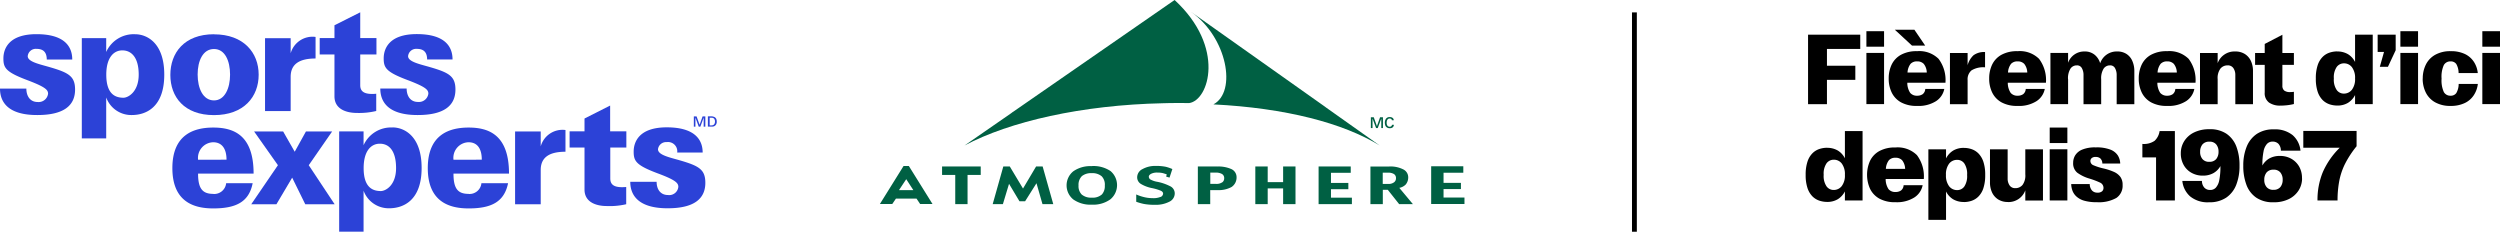
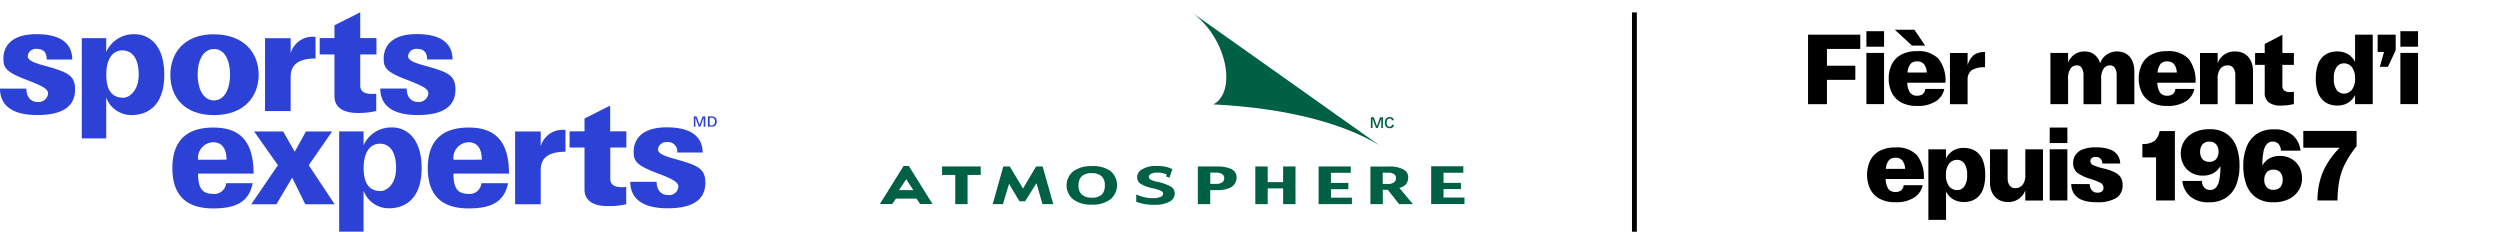
<svg xmlns="http://www.w3.org/2000/svg" width="345.33" height="32.01" viewBox="0 0 345.33 32.01">
  <g id="SE-AT_Fierement_dici_depuis_1967_RGB" data-name="SE-AT Fierement dici depuis 1967 RGB" transform="translate(0 0.01)">
    <g id="Groupe_2764" data-name="Groupe 2764">
      <rect id="Rectangle_739" data-name="Rectangle 739" width="0.67" height="30.3" transform="translate(225.43 1.7)" />
      <g id="Groupe_2760" data-name="Groupe 2760">
        <path id="Tracé_1837" data-name="Tracé 1837" d="M59,8.22c0-1.07-.53-1.48-1.42-1.48a1.115,1.115,0,0,0-1.21,1.01c0,.76,1.56,1.09,2.92,1.48,2.7.78,3.62,1.26,3.62,3.13,0,2.26-1.63,3.52-5.22,3.52-4.3,0-5.16-2.02-5.16-3.66h3.64c0,.99.49,1.85,1.56,1.85a1.311,1.311,0,0,0,1.44-1.15c0-.53-.37-.93-2.92-1.89C53.31,9.92,53,9.34,53,8.05s.7-3.35,4.57-3.35,4.94,1.71,4.94,3.5H58.99Z" fill="#2c42d7" />
        <path id="Tracé_1838" data-name="Tracé 1838" d="M6.46,8.22c0-1.07-.53-1.48-1.42-1.48A1.115,1.115,0,0,0,3.83,7.75c0,.76,1.56,1.09,2.92,1.48,2.7.78,3.62,1.26,3.62,3.13,0,2.26-1.63,3.52-5.21,3.52C.86,15.89,0,13.86,0,12.23H3.64c0,.99.49,1.85,1.56,1.85a1.311,1.311,0,0,0,1.44-1.15c0-.53-.37-.93-2.92-1.89C.78,9.93.47,9.35.47,8.06s.7-3.35,4.57-3.35,4.94,1.71,4.94,3.5H6.46Z" fill="#2c42d7" />
        <path id="Tracé_1839" data-name="Tracé 1839" d="M18.68,4.72a4.156,4.156,0,0,0-4.01,2.45V5.26H11.3V19.11h3.37V13.45a3.68,3.68,0,0,0,3.54,2.43c1.93,0,4.48-1.05,4.48-5.58s-2.53-5.58-4.01-5.58Zm-1.63,8.77c-1.17,0-2.37-.54-2.37-3.19,0-2.28.97-3.35,2.22-3.35s2.26.97,2.26,3.35-1.46,3.19-2.1,3.19Z" fill="#2c42d7" />
        <path id="Tracé_1840" data-name="Tracé 1840" d="M29.56,4.72c-4.13,0-6.03,2.59-6.03,5.62s1.91,5.55,6.03,5.55,6.17-2.53,6.17-5.58-2.08-5.58-6.17-5.58Zm0,9.14c-1.52,0-2.26-1.67-2.26-3.58s.74-3.52,2.26-3.52,2.22,1.65,2.22,3.54-.74,3.56-2.22,3.56Z" fill="#2c42d7" />
        <path id="Tracé_1841" data-name="Tracé 1841" d="M43.59,5.09a3.138,3.138,0,0,0-3.44,2.26V5.27H36.61V15.33h3.54V10.6c0-1.75,1.19-2.53,3.44-2.53V5.09h0Z" fill="#2c42d7" />
        <path id="Tracé_1842" data-name="Tracé 1842" d="M51.97,12.95v2.37a10.016,10.016,0,0,1-2.7.27c-1.12,0-3.07-.35-3.07-2.3V7.51H44.16V5.25H46.2V3.48l3.56-1.79V5.25H52V7.51H49.76v4.26c0,.97.72,1.3,2.22,1.17h0Z" fill="#2c42d7" />
        <path id="Tracé_1843" data-name="Tracé 1843" d="M29.44,26.77c-1.5,0-2.08-.78-2.08-2.8h7.67c0-5.29-2.7-6.36-5.58-6.36-2.65,0-5.64.95-5.64,5.6s2.96,5.57,5.64,5.57c3.13,0,4.94-.88,5.45-3.48H31.24a1.658,1.658,0,0,1-1.79,1.48Zm0-7.13c1.21,0,1.85.88,1.85,2.41H27.36A2.163,2.163,0,0,1,29.44,19.64Z" fill="#2c42d7" />
        <path id="Tracé_1844" data-name="Tracé 1844" d="M40.71,20.95l-1.6-2.8H35.1l3.29,4.66-3.69,5.4h3.48l2.18-3.68,1.81,3.68h4.06l-3.58-5.4,3.23-4.66H42.26l-1.55,2.8Z" fill="#2c42d7" />
        <path id="Tracé_1845" data-name="Tracé 1845" d="M54.23,17.6a4.167,4.167,0,0,0-4.01,2.45V18.14H46.85V31.99h3.37V26.33a3.7,3.7,0,0,0,3.54,2.43c1.93,0,4.48-1.05,4.48-5.57s-2.51-5.6-4.01-5.6ZM52.6,26.38c-1.17,0-2.37-.54-2.37-3.17,0-2.3.97-3.37,2.24-3.37s2.24.97,2.24,3.37-1.46,3.17-2.1,3.17Z" fill="#2c42d7" />
        <path id="Tracé_1846" data-name="Tracé 1846" d="M64.72,26.77c-1.52,0-2.08-.78-2.08-2.8h7.67c0-5.29-2.72-6.36-5.58-6.36-2.65,0-5.64.95-5.64,5.6s2.96,5.57,5.64,5.57c3.11,0,4.92-.88,5.45-3.48H66.5a1.651,1.651,0,0,1-1.77,1.48Zm0-7.13c1.21,0,1.83.88,1.83,2.41H62.64A2.151,2.151,0,0,1,64.72,19.64Z" fill="#2c42d7" />
        <path id="Tracé_1847" data-name="Tracé 1847" d="M93.54,21.08a1.278,1.278,0,0,0-1.44-1.46,1.127,1.127,0,0,0-1.21.99c0,.78,1.56,1.11,2.92,1.5,2.7.78,3.62,1.26,3.62,3.13,0,2.26-1.63,3.52-5.21,3.52-4.28,0-5.16-2.02-5.16-3.66H90.7c0,.99.49,1.83,1.58,1.83A1.262,1.262,0,0,0,93.7,25.8c0-.53-.37-.95-2.92-1.89-2.94-1.11-3.25-1.69-3.25-2.98s.7-3.35,4.57-3.35,4.96,1.71,4.96,3.48H93.54Z" fill="#2c42d7" />
        <path id="Tracé_1848" data-name="Tracé 1848" d="M78.11,17.95a3.117,3.117,0,0,0-3.42,2.26V18.15H71.15V28.21h3.54V23.48c0-1.75,1.17-2.53,3.42-2.53v-3h0Z" fill="#2c42d7" />
        <path id="Tracé_1849" data-name="Tracé 1849" d="M86.5,25.83V28.2a10,10,0,0,1-2.71.25c-1.13,0-3.05-.35-3.05-2.28v-5.8H78.68V18.13h2.06V16.36l3.54-1.79v3.56h2.24v2.24H84.3v4.28c0,.97.7,1.3,2.2,1.17h0Z" fill="#2c42d7" />
        <g id="Groupe_2759" data-name="Groupe 2759">
          <path id="Tracé_1850" data-name="Tracé 1850" d="M97.2,17.49V16.24l-.46,1.25h-.22l-.46-1.25v1.25h-.22V16.07h.38l.42,1.16.41-1.16h.38v1.42H97.2Z" fill="#2c42d7" />
          <path id="Tracé_1851" data-name="Tracé 1851" d="M99.01,16.78a.766.766,0,0,1-.04.27.529.529,0,0,1-.11.21.655.655,0,0,1-.18.15.666.666,0,0,1-.27.07h-.63V16.06h.45a.831.831,0,0,1,.27.03,1.089,1.089,0,0,1,.25.1.625.625,0,0,1,.18.21.745.745,0,0,1,.07.36Zm-.25,0a.489.489,0,0,0-.03-.22.523.523,0,0,0-.07-.15.284.284,0,0,0-.1-.09.612.612,0,0,0-.12-.05.5.5,0,0,0-.12-.02h-.29v1.06h.22a.5.5,0,0,0,.39-.14.58.58,0,0,0,.12-.4Z" fill="#2c42d7" />
        </g>
      </g>
      <g id="Groupe_2762" data-name="Groupe 2762">
-         <path id="Tracé_1852" data-name="Tracé 1852" d="M139.76,15.57l-6.53,4.52c6.24-3.32,16.19-5.6,27.42-5.84.04-.01,1.87-.05,2.73-.03h0c.3,0,.58,0,.87.01,2.73-.36,5.09-7.7-2-14.24L139.98,15.41l-.23.15Z" fill="#006043" />
        <path id="Tracé_1853" data-name="Tracé 1853" d="M183.01,14.72,164.49,1.61c5.05,3.53,6.39,11.07,3.12,12.8,9.94.5,17.92,2.57,22.97,5.68l-7.37-5.22-.2-.15Z" fill="#006043" />
        <path id="Tracé_1854" data-name="Tracé 1854" d="M150.8,22.94a4.1,4.1,0,0,0-2.54.71,2.5,2.5,0,0,0,.01,3.9,4.119,4.119,0,0,0,2.54.71,4.058,4.058,0,0,0,2.56-.73,2.545,2.545,0,0,0,.03-3.91,4.21,4.21,0,0,0-2.6-.69h0Zm1.38,3.93a1.888,1.888,0,0,1-1.37.42,1.976,1.976,0,0,1-1.39-.43,1.639,1.639,0,0,1-.44-1.26,1.67,1.67,0,0,1,.47-1.29,2.026,2.026,0,0,1,1.36-.4,1.972,1.972,0,0,1,1.37.43,1.655,1.655,0,0,1,.43,1.28,1.707,1.707,0,0,1-.43,1.26h0Zm50.11.41H199.4V26.11h2.4v-.86h-2.4v-1.4h2.73v-.89h-4.44v5.21h4.6v-.89Zm-70.35.91h1.71V24.15h1.82V22.98h-5.34v1.17h1.82v4.04Zm-8.18-.77h2.84l.5.75h1.71l-3.27-5.25h-.73l-3.27,5.25h1.71Zm1.42-2.68.98,1.51h-1.98Zm53.77,3.45V22.98h-1.71v2.17h-2.13V22.98H173.4v5.21h1.71V26.01h2.13v2.18h1.71Zm10.35,0h1.71V26.21h.69l1.57,1.98h1.9l-1.88-2.25a1.663,1.663,0,0,0,.89-.47,1.516,1.516,0,0,0,.34-1,1.213,1.213,0,0,0-.7-1.09,3.919,3.919,0,0,0-1.95-.39H189.3v5.19Zm1.71-4.35h.73a1.514,1.514,0,0,1,.81.19.649.649,0,0,1,.28.58.667.667,0,0,1-.28.57,1.258,1.258,0,0,1-.77.22H191V23.85Zm-4.43.03v-.89h-4.44v5.21h4.6v-.9h-2.89V26.12h2.4v-.86h-2.4v-1.4h2.73Zm-18.43-.89h-2.69v5.21h1.71V26.25h1a3.734,3.734,0,0,0,1.95-.43,1.576,1.576,0,0,0,.69-1.33,1.221,1.221,0,0,0-.71-1.14,4.359,4.359,0,0,0-1.94-.36Zm.68,2.19a1.362,1.362,0,0,1-.86.22h-.79V23.83h.74a1.727,1.727,0,0,1,.87.19.64.64,0,0,1,.31.58.677.677,0,0,1-.27.58h0Zm-8.53,2.02a2.521,2.521,0,0,1-1.09.17,4.872,4.872,0,0,1-1.25-.16,6.1,6.1,0,0,1-1.01-.35v1.01a7.813,7.813,0,0,0,1.05.3,7.969,7.969,0,0,0,1.55.12,4.037,4.037,0,0,0,1.98-.43,1.269,1.269,0,0,0,.74-1.13,1.1,1.1,0,0,0-.66-1.02,6.773,6.773,0,0,0-1.71-.59,3,3,0,0,1-1.01-.34.461.461,0,0,1-.2-.39c0-.13.11-.27.31-.38a1.8,1.8,0,0,1,.9-.17,2.911,2.911,0,0,1,.79.09c.2.07.36.11.47.15l-.07.32.46.13.39-1.18a5.987,5.987,0,0,0-.9-.31,6.684,6.684,0,0,0-1.45-.12,3.556,3.556,0,0,0-1.76.43,1.269,1.269,0,0,0-.75,1.13,1.058,1.058,0,0,0,.52.93,4.772,4.772,0,0,0,1.51.57,6.478,6.478,0,0,1,1.17.34c.24.09.38.24.38.42a.527.527,0,0,1-.35.47h0Zm-18.98-1.14-1.84-3.07h-.89l-1.47,5.21h1.41l.85-2.81,1.44,2.41h.78l1.57-2.49.83,2.89h1.49l-1.47-5.21h-.9l-1.82,3.07Z" fill="#006043" />
        <g id="Groupe_2761" data-name="Groupe 2761">
          <path id="Tracé_1855" data-name="Tracé 1855" d="M190.8,17.68V16.37l-.49,1.31h-.23l-.49-1.31v1.31h-.23V16.19h.4l.44,1.22.43-1.22h.4v1.49h-.24Z" fill="#006043" />
          <path id="Tracé_1856" data-name="Tracé 1856" d="M192.48,17.46a.584.584,0,0,1-.13.14.494.494,0,0,1-.18.08.749.749,0,0,1-.21.02.668.668,0,0,1-.3-.06.653.653,0,0,1-.21-.16.545.545,0,0,1-.12-.24,1.361,1.361,0,0,1-.04-.3.948.948,0,0,1,.04-.3.965.965,0,0,1,.12-.25.684.684,0,0,1,.21-.17.668.668,0,0,1,.3-.06.68.68,0,0,1,.2.02.583.583,0,0,1,.18.08.436.436,0,0,1,.13.14.394.394,0,0,1,.05.2h-.26a.21.21,0,0,0-.1-.18.338.338,0,0,0-.2-.06.423.423,0,0,0-.2.05.585.585,0,0,0-.13.14.619.619,0,0,0-.07.19,1.5,1.5,0,0,0-.02.2.714.714,0,0,0,.02.2.484.484,0,0,0,.07.18.325.325,0,0,0,.13.13.394.394,0,0,0,.2.05.215.215,0,0,0,.11-.02.313.313,0,0,0,.1-.05.27.27,0,0,0,.07-.08.213.213,0,0,0,.03-.12h.27a.469.469,0,0,1-.06.21Z" fill="#006043" />
        </g>
      </g>
      <g id="Groupe_2763" data-name="Groupe 2763">
        <path id="Tracé_1857" data-name="Tracé 1857" d="M249.75,14.38V4.78h7.21V6.75h-4.6V9.07h3.92v1.95h-3.92v3.36h-2.6Z" />
        <path id="Tracé_1858" data-name="Tracé 1858" d="M260.25,4.3V6.44h-2.44V4.3Zm0,3v7.07h-2.44V7.3h2.44Z" />
        <path id="Tracé_1859" data-name="Tracé 1859" d="M268.74,11.42h-5.28a2.5,2.5,0,0,0,.4,1.4,1.187,1.187,0,0,0,.96.39,1.287,1.287,0,0,0,.76-.21.968.968,0,0,0,.36-.73h2.63a2.6,2.6,0,0,1-1.14,1.69,4.512,4.512,0,0,1-2.62.66,4.41,4.41,0,0,1-2.21-.49,3.108,3.108,0,0,1-1.29-1.35,4.353,4.353,0,0,1-.42-1.94,4.4,4.4,0,0,1,.42-1.95,3.085,3.085,0,0,1,1.29-1.34,4.436,4.436,0,0,1,2.21-.49,3.774,3.774,0,0,1,2.97,1.06,4.87,4.87,0,0,1,.95,3.3Zm-2.81-5.13h-1.82L261.74,4.1h2.7Zm-1.11,2.18a1.177,1.177,0,0,0-.91.34,2.132,2.132,0,0,0-.42,1.2h2.66a1.992,1.992,0,0,0-.42-1.2,1.214,1.214,0,0,0-.91-.34Z" />
        <path id="Tracé_1860" data-name="Tracé 1860" d="M271.79,11.05v3.33h-2.44V7.31h2.44V9a2.947,2.947,0,0,1,.82-1.38,2.452,2.452,0,0,1,1.59-.44V9.29a3.122,3.122,0,0,0-1.87.42A1.6,1.6,0,0,0,271.79,11.05Z" />
-         <path id="Tracé_1861" data-name="Tracé 1861" d="M282.62,11.42h-5.28a2.5,2.5,0,0,0,.4,1.4,1.187,1.187,0,0,0,.96.39,1.287,1.287,0,0,0,.76-.21.968.968,0,0,0,.36-.73h2.63a2.6,2.6,0,0,1-1.14,1.69,4.512,4.512,0,0,1-2.62.66,4.41,4.41,0,0,1-2.21-.49,3.108,3.108,0,0,1-1.29-1.35,4.353,4.353,0,0,1-.42-1.94,4.4,4.4,0,0,1,.42-1.95,3.085,3.085,0,0,1,1.29-1.34,4.436,4.436,0,0,1,2.21-.49,3.774,3.774,0,0,1,2.97,1.06,4.87,4.87,0,0,1,.95,3.3ZM278.7,8.47a1.177,1.177,0,0,0-.91.34,2.132,2.132,0,0,0-.42,1.2h2.66a1.992,1.992,0,0,0-.42-1.2,1.214,1.214,0,0,0-.91-.34Z" />
        <path id="Tracé_1862" data-name="Tracé 1862" d="M285.67,10.92v3.45h-2.44V7.3h2.44V8.66a2.356,2.356,0,0,1,2.25-1.56,2.13,2.13,0,0,1,1.41.45,2.35,2.35,0,0,1,.77,1.18,2.4,2.4,0,0,1,2.34-1.63,2.282,2.282,0,0,1,1.32.36,2.159,2.159,0,0,1,.79.97,3.413,3.413,0,0,1,.27,1.39v4.56h-2.44V10.36a1.894,1.894,0,0,0-.23-.96.735.735,0,0,0-.69-.38,1.034,1.034,0,0,0-.88.45,2.488,2.488,0,0,0-.34,1.46v3.45H287.8V10.36a1.894,1.894,0,0,0-.23-.96.735.735,0,0,0-.69-.38,1.034,1.034,0,0,0-.88.45,2.488,2.488,0,0,0-.34,1.46Z" />
        <path id="Tracé_1863" data-name="Tracé 1863" d="M303.28,11.42H298a2.5,2.5,0,0,0,.4,1.4,1.187,1.187,0,0,0,.96.39,1.287,1.287,0,0,0,.76-.21.968.968,0,0,0,.36-.73h2.63a2.6,2.6,0,0,1-1.14,1.69,4.512,4.512,0,0,1-2.62.66,4.41,4.41,0,0,1-2.21-.49,3.108,3.108,0,0,1-1.29-1.35,4.353,4.353,0,0,1-.42-1.94,4.4,4.4,0,0,1,.42-1.95,3.085,3.085,0,0,1,1.29-1.34,4.436,4.436,0,0,1,2.21-.49,3.774,3.774,0,0,1,2.97,1.06,4.87,4.87,0,0,1,.95,3.3Zm-3.92-2.95a1.177,1.177,0,0,0-.91.34,2.132,2.132,0,0,0-.42,1.2h2.66a1.992,1.992,0,0,0-.42-1.2,1.214,1.214,0,0,0-.91-.34Z" />
        <path id="Tracé_1864" data-name="Tracé 1864" d="M308.73,7.1a2.451,2.451,0,0,1,1.37.36,2.243,2.243,0,0,1,.83.97,3.257,3.257,0,0,1,.28,1.39v4.56h-2.44V10.36a1.646,1.646,0,0,0-.27-.96.906.906,0,0,0-.8-.38,1.253,1.253,0,0,0-.99.45,2.2,2.2,0,0,0-.38,1.46v3.45h-2.44V7.31h2.44V8.72a2.464,2.464,0,0,1,2.4-1.62Z" />
        <path id="Tracé_1865" data-name="Tracé 1865" d="M312.83,6.06l2.44-1.27V7.31h1.59V8.95h-1.59v2.86a.847.847,0,0,0,.26.69,1.3,1.3,0,0,0,.82.21,3.25,3.25,0,0,0,.51-.04v1.69a7.337,7.337,0,0,1-.97.17c-.31.03-.61.05-.9.05a2.663,2.663,0,0,1-1.56-.42,1.592,1.592,0,0,1-.6-1.4V8.95H311.5V7.31h1.33V6.06Z" />
        <path id="Tracé_1866" data-name="Tracé 1866" d="M322.82,7.1a2.88,2.88,0,0,1,1.52.38,2.647,2.647,0,0,1,.97,1.07V4.78h2.44v9.59h-2.44V13.12a2.719,2.719,0,0,1-.97,1.07,2.79,2.79,0,0,1-1.52.38,3.417,3.417,0,0,1-1.03-.17,2.491,2.491,0,0,1-.95-.58,2.988,2.988,0,0,1-.69-1.14,5.634,5.634,0,0,1-.26-1.85,5.634,5.634,0,0,1,.26-1.85,2.9,2.9,0,0,1,.69-1.14,2.418,2.418,0,0,1,.95-.58,3.417,3.417,0,0,1,1.03-.17Zm2.49,3.74a2.44,2.44,0,0,0-.44-1.58,1.368,1.368,0,0,0-1.1-.52,1.23,1.23,0,0,0-.99.49,2.523,2.523,0,0,0-.4,1.6,2.523,2.523,0,0,0,.4,1.6,1.2,1.2,0,0,0,.99.49,1.392,1.392,0,0,0,1.1-.53,2.41,2.41,0,0,0,.44-1.57Z" />
        <path id="Tracé_1867" data-name="Tracé 1867" d="M330.92,4.78V6.93l-1.07,2.29h-1.12l.58-2.06h-.88V4.78h2.49Z" />
        <path id="Tracé_1868" data-name="Tracé 1868" d="M334.01,4.3V6.44h-2.44V4.3Zm0,3v7.07h-2.44V7.3h2.44Z" />
-         <path id="Tracé_1869" data-name="Tracé 1869" d="M334.66,10.84a4.284,4.284,0,0,1,.42-1.91,3.165,3.165,0,0,1,1.28-1.36,4.224,4.224,0,0,1,2.17-.51,4.4,4.4,0,0,1,1.95.39,3.041,3.041,0,0,1,1.24,1.08,3.424,3.424,0,0,1,.54,1.55h-2.65a2.461,2.461,0,0,0-.32-1.25.922.922,0,0,0-.79-.36,1.025,1.025,0,0,0-.93.51,3.854,3.854,0,0,0-.31,1.86,3.881,3.881,0,0,0,.31,1.86,1.014,1.014,0,0,0,.93.51.922.922,0,0,0,.79-.36,2.471,2.471,0,0,0,.33-1.27h2.65a3.564,3.564,0,0,1-.56,1.56,3.041,3.041,0,0,1-1.24,1.08,4.4,4.4,0,0,1-1.95.4,4.224,4.224,0,0,1-2.17-.51,3.161,3.161,0,0,1-1.28-1.36,4.284,4.284,0,0,1-.42-1.91Z" />
-         <path id="Tracé_1870" data-name="Tracé 1870" d="M345.33,4.3V6.44h-2.44V4.3Zm0,3v7.07h-2.44V7.3h2.44Z" />
-         <path id="Tracé_1871" data-name="Tracé 1871" d="M252.35,20.41a2.88,2.88,0,0,1,1.52.38,2.647,2.647,0,0,1,.97,1.07V18.09h2.44v9.59h-2.44V26.43a2.719,2.719,0,0,1-.97,1.07,2.79,2.79,0,0,1-1.52.38,3.417,3.417,0,0,1-1.03-.17,2.491,2.491,0,0,1-.95-.58,2.988,2.988,0,0,1-.69-1.14,5.635,5.635,0,0,1-.26-1.85,5.635,5.635,0,0,1,.26-1.85,2.9,2.9,0,0,1,.69-1.14,2.418,2.418,0,0,1,.95-.58,3.417,3.417,0,0,1,1.03-.17Zm2.49,3.74a2.44,2.44,0,0,0-.44-1.58,1.368,1.368,0,0,0-1.1-.52,1.23,1.23,0,0,0-.99.49,2.522,2.522,0,0,0-.4,1.6,2.523,2.523,0,0,0,.4,1.6,1.2,1.2,0,0,0,.99.49,1.392,1.392,0,0,0,1.1-.53,2.41,2.41,0,0,0,.44-1.57Z" />
        <path id="Tracé_1872" data-name="Tracé 1872" d="M265.75,24.72h-5.28a2.5,2.5,0,0,0,.4,1.4,1.187,1.187,0,0,0,.96.39,1.287,1.287,0,0,0,.76-.21.968.968,0,0,0,.36-.73h2.63a2.6,2.6,0,0,1-1.14,1.69,4.512,4.512,0,0,1-2.62.66,4.41,4.41,0,0,1-2.21-.49,3.108,3.108,0,0,1-1.29-1.35,4.713,4.713,0,0,1,0-3.89,3.085,3.085,0,0,1,1.29-1.34,4.436,4.436,0,0,1,2.21-.49,3.774,3.774,0,0,1,2.97,1.06,4.87,4.87,0,0,1,.95,3.3Zm-3.92-2.94a1.177,1.177,0,0,0-.91.34,2.132,2.132,0,0,0-.42,1.2h2.66a1.992,1.992,0,0,0-.42-1.2,1.214,1.214,0,0,0-.91-.34Z" />
        <path id="Tracé_1873" data-name="Tracé 1873" d="M271.3,27.89a2.88,2.88,0,0,1-1.52-.38,2.647,2.647,0,0,1-.97-1.07v3.92h-2.44V20.62h2.44v1.25a2.719,2.719,0,0,1,.97-1.07,2.79,2.79,0,0,1,1.52-.38,3.318,3.318,0,0,1,1.03.17,2.456,2.456,0,0,1,.94.58,2.988,2.988,0,0,1,.69,1.14,5.634,5.634,0,0,1,.26,1.85,5.634,5.634,0,0,1-.26,1.85,2.9,2.9,0,0,1-.69,1.14,2.456,2.456,0,0,1-.94.58,3.367,3.367,0,0,1-1.03.17Zm-2.5-3.74a2.429,2.429,0,0,0,.44,1.57,1.378,1.378,0,0,0,1.1.53,1.2,1.2,0,0,0,.99-.49,2.593,2.593,0,0,0,.39-1.6,2.593,2.593,0,0,0-.39-1.6,1.2,1.2,0,0,0-.99-.49,1.382,1.382,0,0,0-1.1.52,2.422,2.422,0,0,0-.44,1.58Z" />
        <path id="Tracé_1874" data-name="Tracé 1874" d="M277.36,27.89a2.439,2.439,0,0,1-1.36-.36,2.265,2.265,0,0,1-.84-.97,3.242,3.242,0,0,1-.28-1.38V20.62h2.44v4.02a1.646,1.646,0,0,0,.27.96.906.906,0,0,0,.8.38,1.253,1.253,0,0,0,.99-.45,2.2,2.2,0,0,0,.38-1.46V20.62h2.44v7.07h-2.44V26.28a2.464,2.464,0,0,1-2.4,1.62Z" />
        <path id="Tracé_1875" data-name="Tracé 1875" d="M285.57,17.61v2.14h-2.44V17.61Zm0,3v7.07h-2.44V20.61Z" />
        <path id="Tracé_1876" data-name="Tracé 1876" d="M290.4,22.58a.966.966,0,0,0-.27-.7.931.931,0,0,0-.64-.21.781.781,0,0,0-.56.16.518.518,0,0,0-.18.4.637.637,0,0,0,.43.59,7.9,7.9,0,0,0,1.43.45,7.935,7.935,0,0,1,1.43.48,2.209,2.209,0,0,1,.87.7,1.857,1.857,0,0,1,.29,1.1,2.021,2.021,0,0,1-.86,1.78,4.913,4.913,0,0,1-2.7.59,6.06,6.06,0,0,1-1.75-.21,2.659,2.659,0,0,1-1.07-.58,2.053,2.053,0,0,1-.55-.81,2.864,2.864,0,0,1-.17-.9h2.56a1.349,1.349,0,0,0,.31.88.958.958,0,0,0,.73.3.926.926,0,0,0,.67-.19.626.626,0,0,0,.19-.47.792.792,0,0,0-.48-.73,10.788,10.788,0,0,0-1.49-.56,5.448,5.448,0,0,1-1.66-.81,1.646,1.646,0,0,1-.56-1.36,1.97,1.97,0,0,1,.28-1.03,2.036,2.036,0,0,1,.96-.79,4.564,4.564,0,0,1,1.88-.31,5.273,5.273,0,0,1,2.03.31,2.132,2.132,0,0,1,1.03.82,2.233,2.233,0,0,1,.32,1.1h-2.48Z" />
        <path id="Tracé_1877" data-name="Tracé 1877" d="M297.82,27.68V21.73h-1.89V19.87a2.6,2.6,0,0,0,1.69-.43,2.29,2.29,0,0,0,.69-1.35h2.11v9.59h-2.6Z" />
        <path id="Tracé_1878" data-name="Tracé 1878" d="M309.35,22.89a7.085,7.085,0,0,1-.45,2.62,3.818,3.818,0,0,1-1.39,1.78,4.12,4.12,0,0,1-2.38.64,3.8,3.8,0,0,1-2.6-.81,3.282,3.282,0,0,1-1.08-2.14h2.71a1.366,1.366,0,0,0,.34.94,1.062,1.062,0,0,0,.79.31,1.04,1.04,0,0,0,.78-.31,2.105,2.105,0,0,0,.48-1.03,9.268,9.268,0,0,0,.16-1.96,2.555,2.555,0,0,1-.96.97,2.936,2.936,0,0,1-1.45.35,3.117,3.117,0,0,1-1.6-.4,2.787,2.787,0,0,1-1.08-1.1,3.235,3.235,0,0,1-.38-1.6,3.109,3.109,0,0,1,.47-1.66,3.3,3.3,0,0,1,1.35-1.2,4.667,4.667,0,0,1,2.14-.45,4.023,4.023,0,0,1,2.37.64,3.766,3.766,0,0,1,1.35,1.77,7.269,7.269,0,0,1,.43,2.62Zm-4.17-.55a1.178,1.178,0,0,0,.95-.38,1.547,1.547,0,0,0,.32-1.01,1.528,1.528,0,0,0-.32-1.01,1.147,1.147,0,0,0-.95-.38,1.178,1.178,0,0,0-.95.38,1.547,1.547,0,0,0-.32,1.01,1.476,1.476,0,0,0,.32,1.01A1.147,1.147,0,0,0,305.18,22.34Z" />
        <path id="Tracé_1879" data-name="Tracé 1879" d="M317.99,24.63a3.075,3.075,0,0,1-.47,1.65,3.336,3.336,0,0,1-1.34,1.2,4.638,4.638,0,0,1-2.14.45,4.077,4.077,0,0,1-2.38-.64,3.7,3.7,0,0,1-1.36-1.78,7.307,7.307,0,0,1-.43-2.62,6.848,6.848,0,0,1,.46-2.62,3.854,3.854,0,0,1,1.39-1.77,4.065,4.065,0,0,1,2.37-.64,3.851,3.851,0,0,1,2.6.8,3.259,3.259,0,0,1,1.08,2.14h-2.71a1.375,1.375,0,0,0-.34-.95,1.1,1.1,0,0,0-.79-.3,1.04,1.04,0,0,0-.78.31,2.105,2.105,0,0,0-.48,1.03,9.268,9.268,0,0,0-.16,1.96,2.6,2.6,0,0,1,.95-.97,2.909,2.909,0,0,1,1.45-.35,3.128,3.128,0,0,1,1.61.4,2.9,2.9,0,0,1,1.08,1.09,3.222,3.222,0,0,1,.38,1.61Zm-3.95-1.2a1.178,1.178,0,0,0-.95.38,1.547,1.547,0,0,0-.32,1.01,1.476,1.476,0,0,0,.32,1.01,1.147,1.147,0,0,0,.95.38,1.178,1.178,0,0,0,.95-.38,1.547,1.547,0,0,0,.32-1.01,1.528,1.528,0,0,0-.32-1.01A1.147,1.147,0,0,0,314.04,23.43Z" />
        <path id="Tracé_1880" data-name="Tracé 1880" d="M325.52,20.19a13.735,13.735,0,0,0-1.62,2.48,9.193,9.193,0,0,0-.79,2.41,14.316,14.316,0,0,0-.22,2.6h-2.77a10,10,0,0,1,.73-3.9,10.8,10.8,0,0,1,2.34-3.38h-5.03V18.08h7.36v2.1Z" />
      </g>
    </g>
  </g>
</svg>